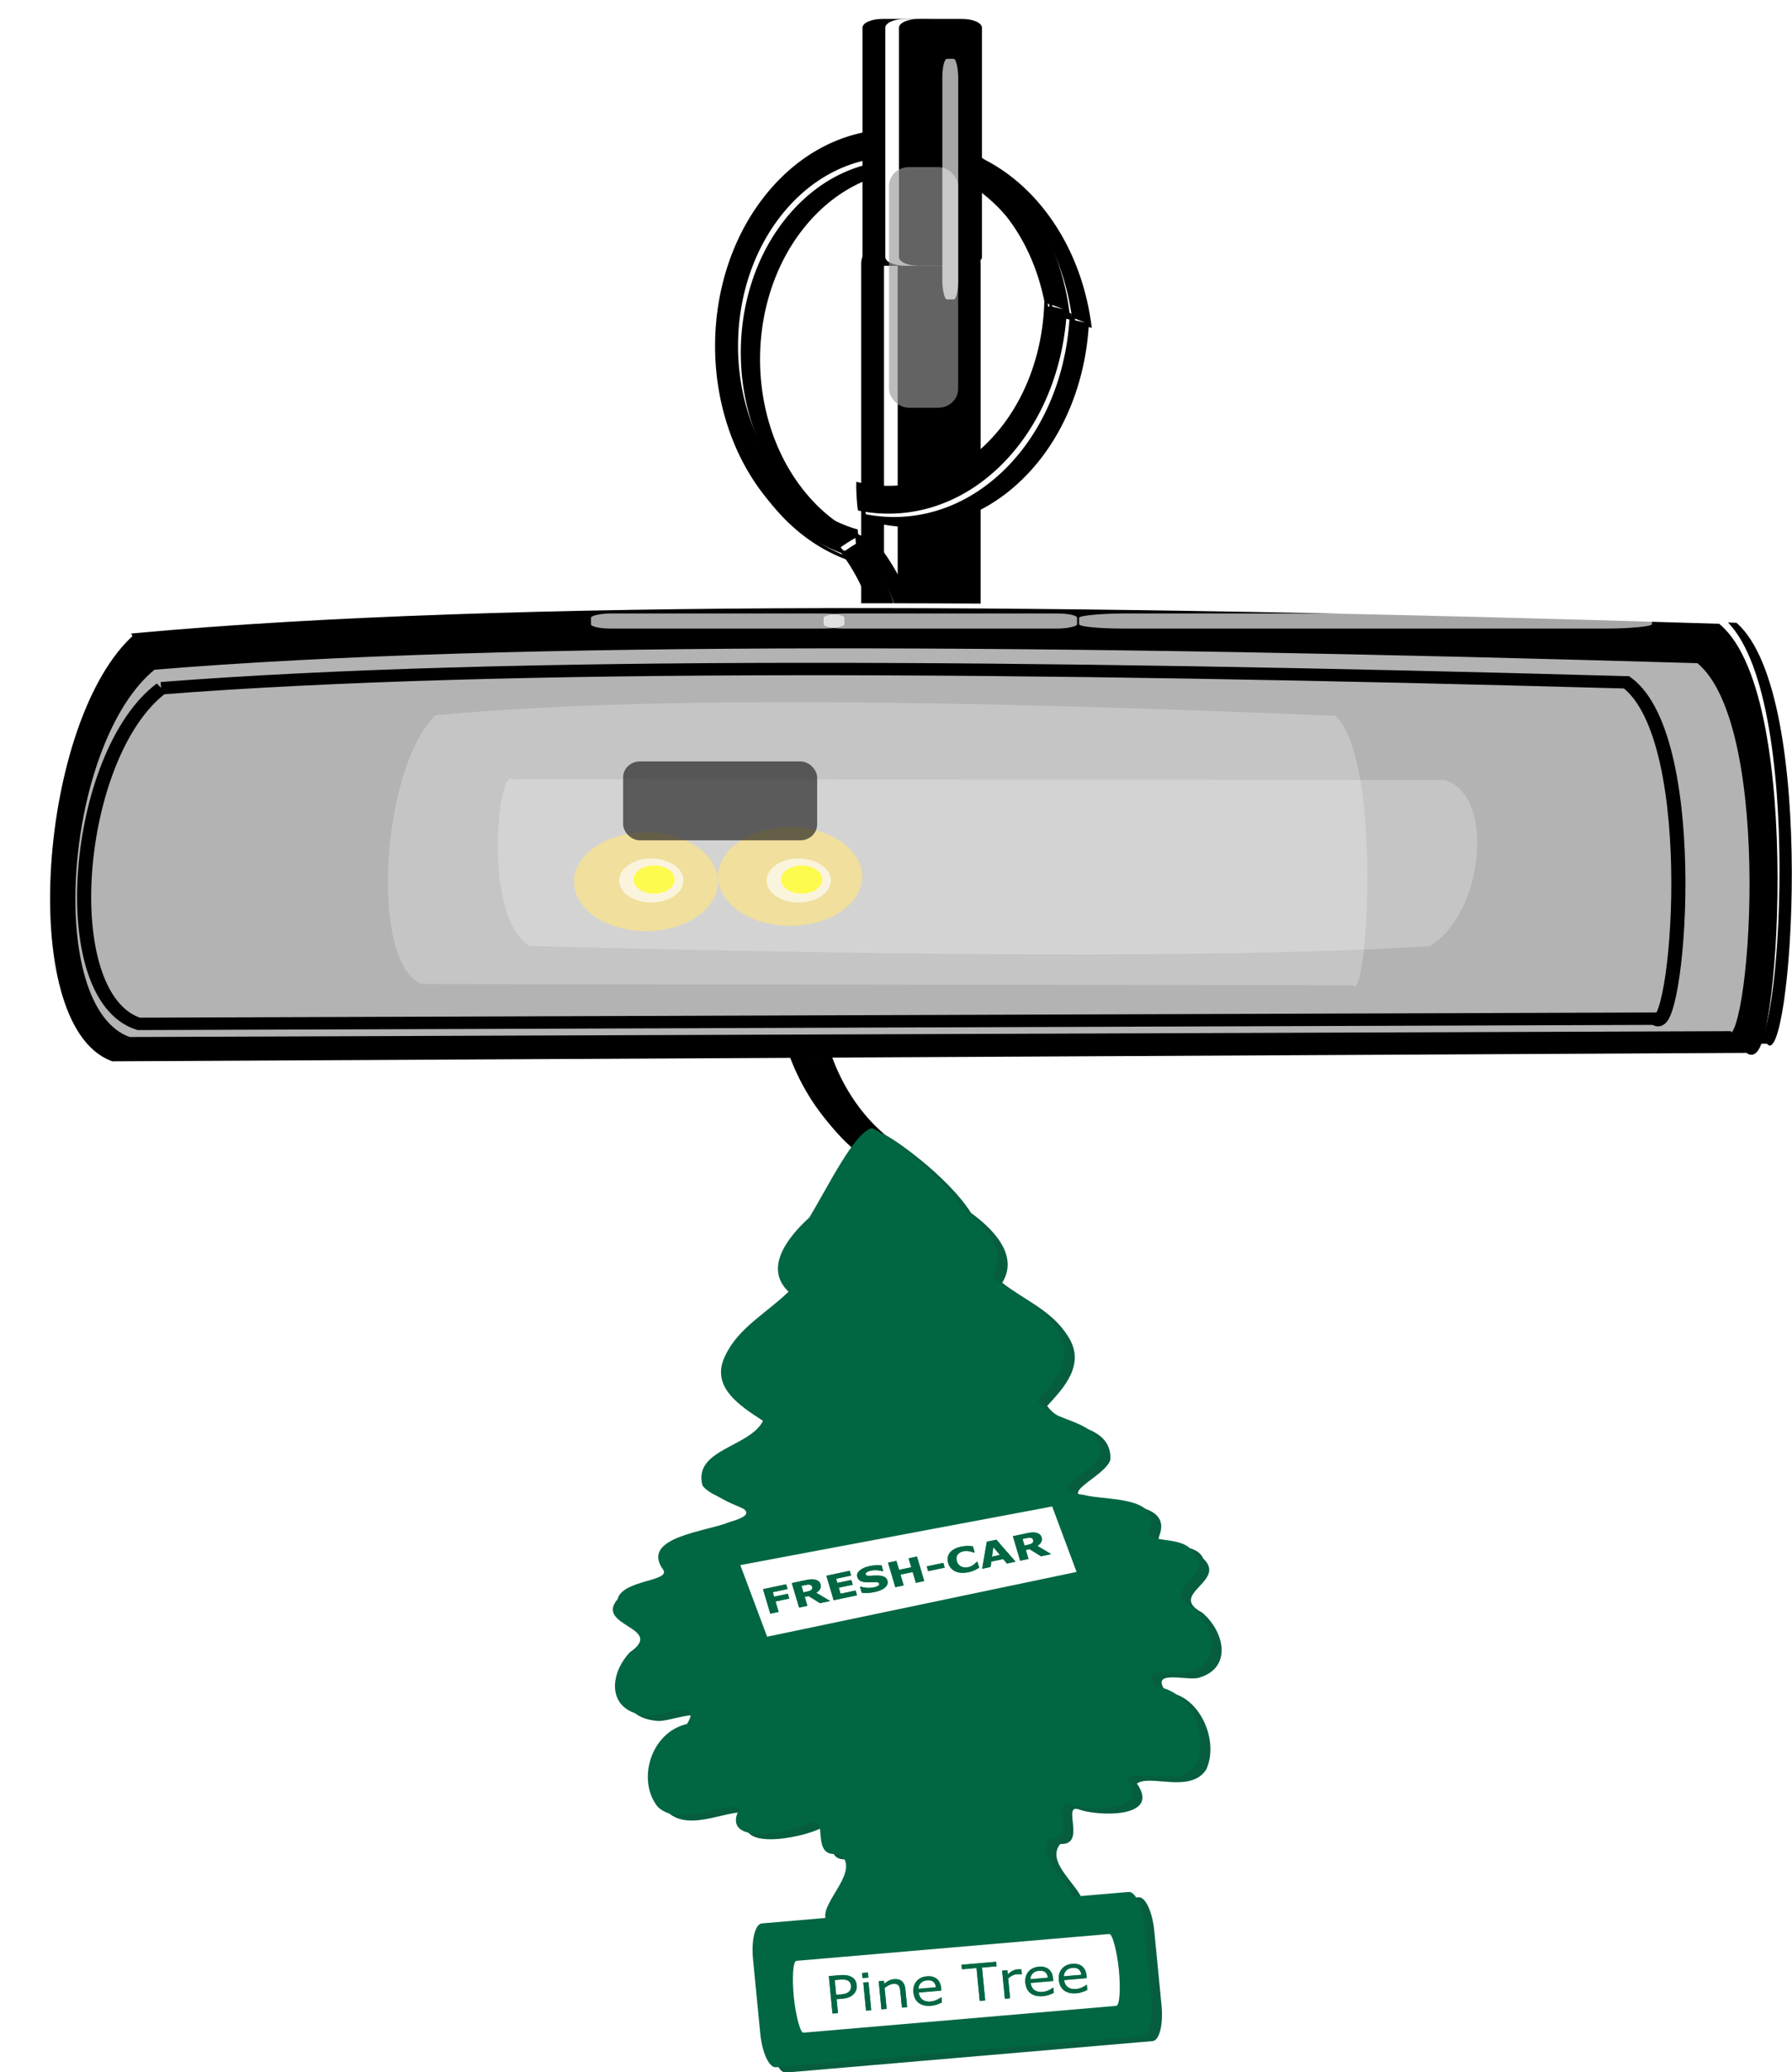
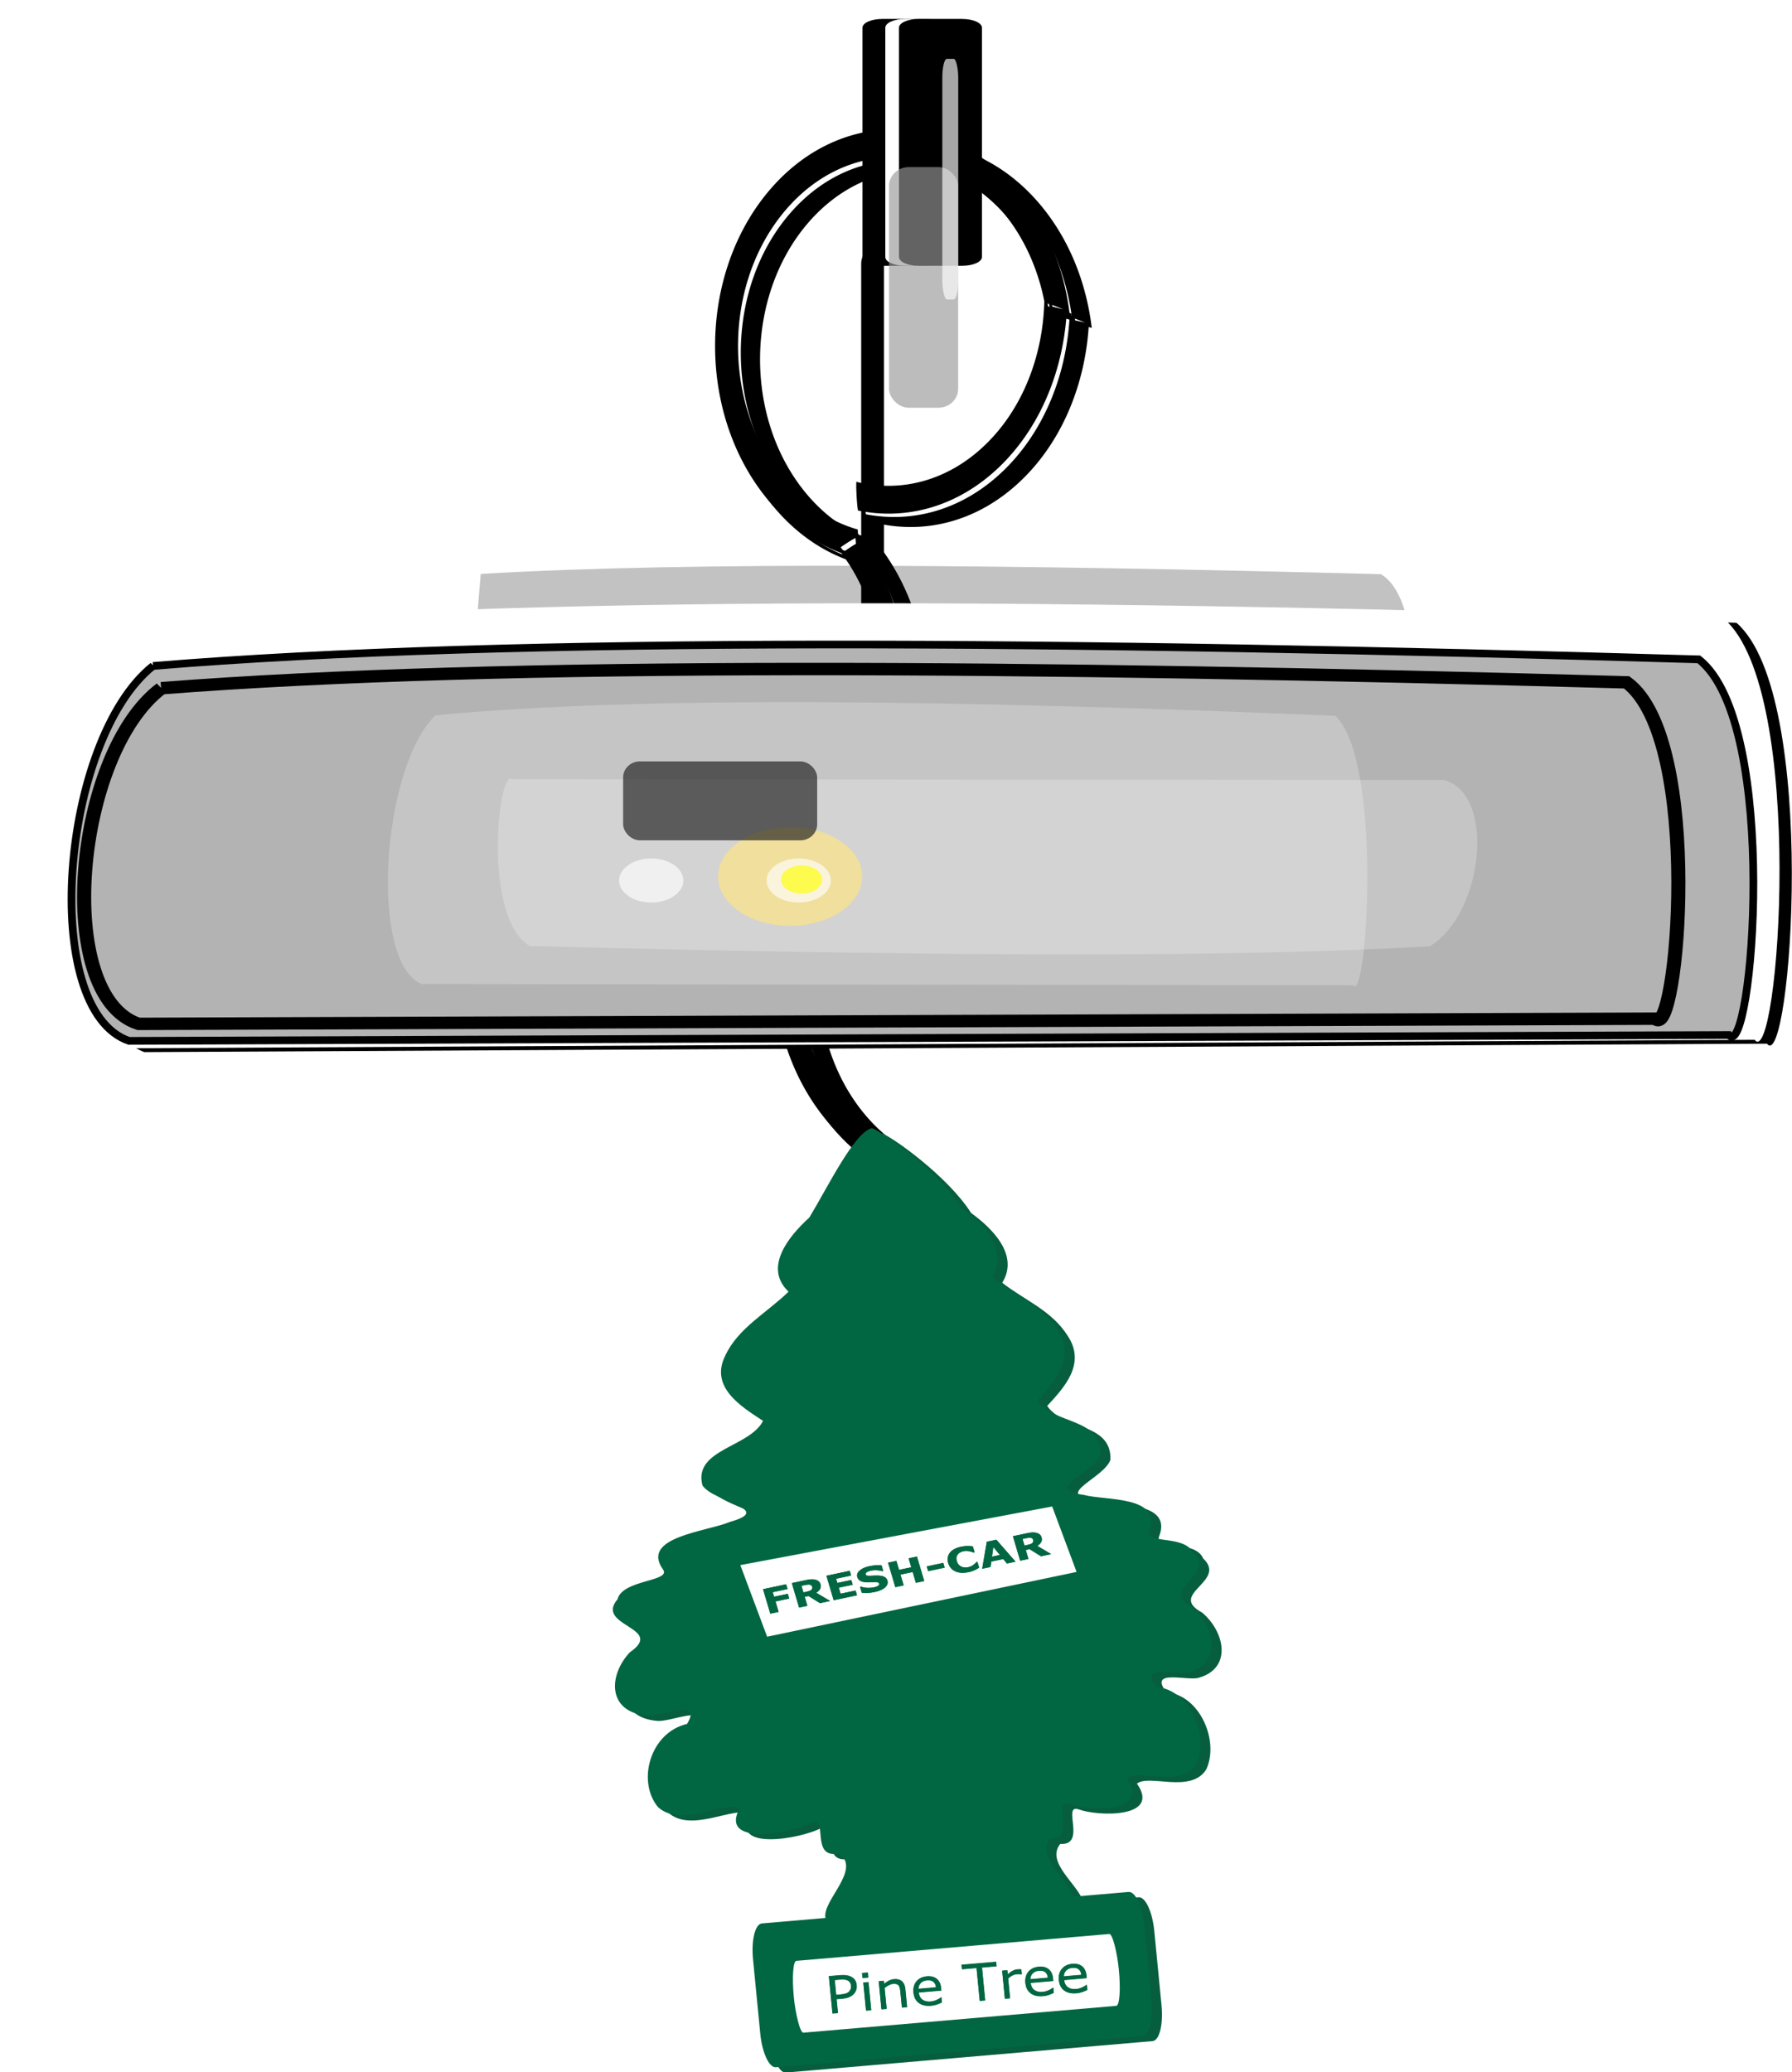
<svg xmlns="http://www.w3.org/2000/svg" width="856.919" height="990.618" viewBox="0 0 856.919 990.618">
  <defs>
    <filter id="a" height="1.41" width="1.107" y="-.205" x="-.053" color-interpolation-filters="sRGB">
      <feGaussianBlur stdDeviation="12.571" />
    </filter>
    <filter id="b" height="1.435" width="1.301" y="-.217" x="-.15" color-interpolation-filters="sRGB">
      <feGaussianBlur stdDeviation="10.958" />
    </filter>
    <filter id="c" height="1.761" width="1.55" y="-.381" x="-.275" color-interpolation-filters="sRGB">
      <feGaussianBlur stdDeviation="11.78" />
    </filter>
    <filter id="d" height="2.549" width="1.664" y="-.774" x="-.332" color-interpolation-filters="sRGB">
      <feGaussianBlur stdDeviation="13.829" />
    </filter>
    <filter id="e" height="2.407" width="2.016" y="-.703" x="-.508" color-interpolation-filters="sRGB">
      <feGaussianBlur stdDeviation="21.77" />
    </filter>
    <filter id="f" height="2.387" width="2.002" y="-.694" x="-.501" color-interpolation-filters="sRGB">
      <feGaussianBlur stdDeviation="21.472" />
    </filter>
    <filter id="g" height="1.488" width="2.791" y="-.244" x="-.896" color-interpolation-filters="sRGB">
      <feGaussianBlur stdDeviation="11.309" />
    </filter>
    <filter id="i" x="-.024" width="1.049" y="-.149" height="1.297" color-interpolation-filters="sRGB">
      <feGaussianBlur stdDeviation="2.974" />
    </filter>
    <filter id="h" x="-.023" width="1.047" y="-.089" height="1.179" color-interpolation-filters="sRGB">
      <feGaussianBlur stdDeviation="2.974" />
    </filter>
  </defs>
  <g transform="translate(1053.85 -24.715) scale(.34)">
    <g fill-rule="evenodd">
      <path d="M-1860.467 416.851h60.92c15.438 0 27.865 11.797 27.865 26.45v694.365c0 14.653-12.427 26.45-27.864 26.45h-60.92c-15.438 0-27.866-11.797-27.866-26.45V443.301c0-14.653 12.428-26.45 27.865-26.45z" />
      <path d="M-1828.39 416.851h60.92c15.438 0 27.865 11.797 27.865 26.45v694.365c0 14.653-12.428 26.45-27.865 26.45h-60.92c-15.437 0-27.865-11.797-27.865-26.45V443.301c0-14.653 12.428-26.45 27.865-26.45z" fill="#fff" />
-       <path d="M-1809.144 416.851h60.92c15.438 0 27.865 11.797 27.865 26.45v694.365c0 14.653-12.428 26.45-27.865 26.45h-60.92c-15.437 0-27.865-11.797-27.865-26.45V443.301c0-14.653 12.428-26.45 27.865-26.45z" />
    </g>
    <path d="M-556.48 321.48c.243-.21.514-.39.753-.604a61.96 61.96 0 004.13-4.033c.178-.19.328-.4.502-.593-13.918-8.226-24.278-22.27-27.21-39.456-2.93-17.184 2.194-33.839 12.598-46.213-.23-.124-.439-.271-.67-.393a61.934 61.934 0 00-5.234-2.436c-.296-.122-.612-.202-.91-.32-10.892 13.797-16.18 31.9-12.991 50.592 3.188 18.692 14.184 34.054 29.032 43.456zm-11.042-88.566c-.262-.196-.552-.36-.81-.56a63.28 63.28 0 01-4.485-3.79c-.194-.18-.36-.381-.55-.564 13.83-9.007 23.658-23.62 25.661-40.945 2.004-17.324-4.247-33.659-15.674-45.418.229-.137.435-.296.665-.43a64.438 64.438 0 015.24-2.731c.298-.139.618-.237.918-.372 12.013 13.152 18.517 30.924 16.338 49.767-2.18 18.843-12.584 34.81-27.302 45.043zm-20.52-197.72c-25.576 24.626-26.345 65.315-1.72 90.891 9.496 9.861 21.378 16.004 33.864 18.454a69.27 69.27 0 01-.828-5.32c-.09-.802-.09-1.61-.153-2.412-10.168-2.462-19.798-7.721-27.592-15.816-21.821-22.662-21.14-58.687 1.523-80.507 22.662-21.82 58.709-21.16 80.53 1.501 7.794 8.095 12.685 17.917 14.76 28.171.8.093 1.607.123 2.405.245 1.768.269 3.507.641 5.262 1.05-1.977-12.57-7.664-24.675-17.16-34.537-24.626-25.576-65.315-26.345-90.89-1.72zm107.14 35.175c-.303-.112-.594-.263-.898-.37a62.239 62.239 0 00-5.559-1.676c-.254-.063-.511-.094-.765-.153-.474 16.269-7.8 32.234-21.503 43.183-13.702 10.948-30.856 14.539-46.808 11.395.002.262-.026.518-.02.78.038 1.923.18 3.871.4 5.799.037.32.12.638.161.958 17.442 2.882 35.95-1.27 50.854-13.179 14.904-11.908 23.081-29.076 24.137-46.737z" fill-rule="evenodd" stroke="#000" transform="matrix(3.871 0 0 4.701 291.638 194.803)" />
    <path d="M-556.48 321.48c.243-.21.514-.39.753-.604a61.96 61.96 0 004.13-4.033c.178-.19.328-.4.502-.593-13.918-8.226-24.278-22.27-27.21-39.456-2.93-17.184 2.194-33.839 12.598-46.213-.23-.124-.439-.271-.67-.393a61.934 61.934 0 00-5.234-2.436c-.296-.122-.612-.202-.91-.32-10.892 13.797-16.18 31.9-12.991 50.592 3.188 18.692 14.184 34.054 29.032 43.456zm-11.042-88.566c-.262-.196-.552-.36-.81-.56a63.28 63.28 0 01-4.485-3.79c-.194-.18-.36-.381-.55-.564 13.83-9.007 23.658-23.62 25.661-40.945 2.004-17.324-4.247-33.659-15.674-45.418.229-.137.435-.296.665-.43a64.438 64.438 0 015.24-2.731c.298-.139.618-.237.918-.372 12.013 13.152 18.517 30.924 16.338 49.767-2.18 18.843-12.584 34.81-27.302 45.043zm-20.52-197.72c-25.576 24.626-26.345 65.315-1.72 90.891 9.496 9.861 21.378 16.004 33.864 18.454a69.27 69.27 0 01-.828-5.32c-.09-.802-.09-1.61-.153-2.412-10.168-2.462-19.798-7.721-27.592-15.816-21.821-22.662-21.14-58.687 1.523-80.507 22.662-21.82 58.709-21.16 80.53 1.501 7.794 8.095 12.685 17.917 14.76 28.171.8.093 1.607.123 2.405.245 1.768.269 3.507.641 5.262 1.05-1.977-12.57-7.664-24.675-17.16-34.537-24.626-25.576-65.315-26.345-90.89-1.72zm107.14 35.175c-.303-.112-.594-.263-.898-.37a62.239 62.239 0 00-5.559-1.676c-.254-.063-.511-.094-.765-.153-.474 16.269-7.8 32.234-21.503 43.183-13.702 10.948-30.856 14.539-46.808 11.395.002.262-.026.518-.02.78.038 1.923.18 3.871.4 5.799.037.32.12.638.161.958 17.442 2.882 35.95-1.27 50.854-13.179 14.904-11.908 23.081-29.076 24.137-46.737z" fill-rule="evenodd" stroke="#000" transform="matrix(3.871 0 0 4.701 268.408 185.402)" fill="#fff" />
    <path d="M-556.48 321.48c.243-.21.514-.39.753-.604a61.96 61.96 0 004.13-4.033c.178-.19.328-.4.502-.593-13.918-8.226-24.278-22.27-27.21-39.456-2.93-17.184 2.194-33.839 12.598-46.213-.23-.124-.439-.271-.67-.393a61.934 61.934 0 00-5.234-2.436c-.296-.122-.612-.202-.91-.32-10.892 13.797-16.18 31.9-12.991 50.592 3.188 18.692 14.184 34.054 29.032 43.456zm-11.042-88.566c-.262-.196-.552-.36-.81-.56a63.28 63.28 0 01-4.485-3.79c-.194-.18-.36-.381-.55-.564 13.83-9.007 23.658-23.62 25.661-40.945 2.004-17.324-4.247-33.659-15.674-45.418.229-.137.435-.296.665-.43a64.438 64.438 0 015.24-2.731c.298-.139.618-.237.918-.372 12.013 13.152 18.517 30.924 16.338 49.767-2.18 18.843-12.584 34.81-27.302 45.043zm-20.52-197.72c-25.576 24.626-26.345 65.315-1.72 90.891 9.496 9.861 21.378 16.004 33.864 18.454a69.27 69.27 0 01-.828-5.32c-.09-.802-.09-1.61-.153-2.412-10.168-2.462-19.798-7.721-27.592-15.816-21.821-22.662-21.14-58.687 1.523-80.507 22.662-21.82 58.709-21.16 80.53 1.501 7.794 8.095 12.685 17.917 14.76 28.171.8.093 1.607.123 2.405.245 1.768.269 3.507.641 5.262 1.05-1.977-12.57-7.664-24.675-17.16-34.537-24.626-25.576-65.315-26.345-90.89-1.72zm107.14 35.175c-.303-.112-.594-.263-.898-.37a62.239 62.239 0 00-5.559-1.676c-.254-.063-.511-.094-.765-.153-.474 16.269-7.8 32.234-21.503 43.183-13.702 10.948-30.856 14.539-46.808 11.395.002.262-.026.518-.02.78.038 1.923.18 3.871.4 5.799.037.32.12.638.161.958 17.442 2.882 35.95-1.27 50.854-13.179 14.904-11.908 23.081-29.076 24.137-46.737z" fill-rule="evenodd" stroke="#000" transform="matrix(3.871 0 0 4.701 260.666 176.001)" />
    <path d="M-2862.38 961.387c-131.56 115.798-163.022 541.85-34.32 590.746l2282.278-11.885c33.32 44.85 74.188-490.126-42.899-591.836-901.881-28.316-1690.558-34.486-2205.068 12.975z" />
    <path d="M-2827.745 989.621c-127.22 103.209-157.64 483.434-33.188 527.176l2206.98-8.195c32.22 40.062 71.739-437.359-41.483-528.23-872.137-26.221-1634.784-32.558-2132.308 9.26z" />
    <path d="M-307.05 442.23c-30.978 26.937-38.386 124.59-8.081 135.36l537.4-10.102c7.846 10.16 17.469-112.45-10.102-135.36-212.36-3.566-398.07-2.429-519.22 10.102z" filter="url(#a)" transform="matrix(3.677 .052 0 3.49 -1606.29 -494.15)" />
    <path d="M-2658.031 1076.335c-106.531 75.735-132.007 355.366-27.791 387.724l1848.102-2.862c26.982 29.514 60.073-321.594-34.738-388.607-730.292-20.54-1368.926-26.315-1785.563 3.747z" opacity=".491" />
-     <path d="M-291.12 452.24c-9.59 22.132-11.884 102.36-2.502 111.21l166.38-8.3c2.43 8.348 5.408-92.391-3.127-111.21-65.748-2.93-123.24-1.995-160.75 8.3z" transform="matrix(7.876 .111 0 2.105 -150.265 193.866)" opacity=".491" filter="url(#b)" />
+     <path d="M-291.12 452.24l166.38-8.3c2.43 8.348 5.408-92.391-3.127-111.21-65.748-2.93-123.24-1.995-160.75 8.3z" transform="matrix(7.876 .111 0 2.105 -150.265 193.866)" opacity=".491" filter="url(#b)" />
    <path d="M-291.12 452.24c-9.59 22.132-11.884 102.36-2.502 111.21l166.38-8.3c2.43 8.348 5.408-92.391-3.127-111.21-65.748-2.93-123.24-1.995-160.75 8.3z" transform="matrix(-7.876 -.111 0 -2.105 -3343.652 2315.737)" opacity=".491" filter="url(#b)" />
    <g opacity=".334">
      <path d="M-2742.181 1034.553c-115.944 75.677-143.669 355.558-30.247 388.072l2011.376-.577c29.365 29.578 65.38-321.845-37.807-389.033-794.84-21.463-1489.893-28.014-1943.321 1.546z" />
      <path d="M-307.05 442.23c-30.978 26.937-38.386 124.59-8.081 135.36l537.4-10.102c7.846 10.16 17.469-112.45-10.102-135.36-212.36-3.566-398.07-2.429-519.22 10.102z" filter="url(#a)" transform="matrix(3.351 .047 0 2.57 -1628.984 -54.913)" />
      <path d="M-2587.51 1098.82c-97.088 55.499-120.306 261.325-25.327 285.408l1684.305 2.462c24.59 21.798 54.749-236.638-31.66-286.213-665.566-16.93-1247.597-22.76-1627.308-1.656z" opacity=".491" />
      <path d="M-291.12 452.24c-9.59 22.132-11.884 102.36-2.502 111.21l166.38-8.3c2.43 8.348 5.408-92.391-3.127-111.21-65.748-2.93-123.24-1.995-160.75 8.3z" transform="matrix(7.178 .101 0 1.55 -302.006 455.267)" opacity=".491" filter="url(#b)" />
      <path d="M-291.12 452.24c-9.59 22.132-11.884 102.36-2.502 111.21l166.38-8.3c2.43 8.348 5.408-92.391-3.127-111.21-65.748-2.93-123.24-1.995-160.75 8.3z" transform="matrix(-7.178 -.101 0 -1.55 -3212.363 2009.683)" opacity=".491" filter="url(#b)" />
    </g>
    <g fill="#fff">
      <path d="M-2879.669 955.937c-131.561 115.798-163.022 541.85-34.32 590.746l2282.278-11.885c33.32 44.849 74.187-490.126-42.9-591.837-901.88-28.316-1690.558-34.485-2205.068 12.976z" />
      <path d="M-2845.035 984.171c-127.219 103.209-157.64 483.434-33.187 527.176l2206.98-8.196c32.22 40.063 71.739-437.358-41.484-528.23-872.137-26.22-1634.783-32.557-2132.307 9.26z" />
      <path d="M-307.05 442.23c-30.978 26.937-38.386 124.59-8.081 135.36l537.4-10.102c7.846 10.16 17.469-112.45-10.102-135.36-212.36-3.566-398.07-2.429-519.22 10.102z" filter="url(#a)" transform="matrix(3.677 .052 0 3.49 -1623.58 -499.6)" />
      <path d="M-2675.32 1070.885c-106.531 75.735-132.007 355.366-27.792 387.724l1848.103-2.862c26.981 29.514 60.073-321.594-34.739-388.607-730.292-20.54-1368.925-26.315-1785.563 3.747z" opacity=".491" />
      <path d="M-291.12 452.24c-9.59 22.132-11.884 102.36-2.502 111.21l166.38-8.3c2.43 8.348 5.408-92.391-3.127-111.21-65.748-2.93-123.24-1.995-160.75 8.3z" transform="matrix(7.876 .111 0 2.105 -167.554 188.415)" opacity=".491" filter="url(#b)" />
      <path d="M-291.12 452.24c-9.59 22.132-11.884 102.36-2.502 111.21l166.38-8.3c2.43 8.348 5.408-92.391-3.127-111.21-65.748-2.93-123.24-1.995-160.75 8.3z" transform="matrix(-7.876 -.111 0 -2.105 -3360.942 2310.286)" opacity=".491" filter="url(#b)" />
      <g opacity=".334">
-         <path d="M-2759.47 1029.103c-115.945 75.677-143.669 355.557-30.247 388.072l2011.375-.577c29.365 29.577 65.381-321.845-37.806-389.033-794.84-21.463-1489.893-28.014-1943.321 1.546z" />
        <path d="M-307.05 442.23c-30.978 26.937-38.386 124.59-8.081 135.36l537.4-10.102c7.846 10.16 17.469-112.45-10.102-135.36-212.36-3.566-398.07-2.429-519.22 10.102z" filter="url(#a)" transform="matrix(3.351 .047 0 2.57 -1646.273 -60.363)" />
        <path d="M-2604.799 1093.37c-97.089 55.498-120.306 261.325-25.327 285.408l1684.305 2.462c24.59 21.798 54.748-236.638-31.66-286.213-665.566-16.93-1247.598-22.76-1627.308-1.656z" opacity=".491" />
        <path d="M-291.12 452.24c-9.59 22.132-11.884 102.36-2.502 111.21l166.38-8.3c2.43 8.348 5.408-92.391-3.127-111.21-65.748-2.93-123.24-1.995-160.75 8.3z" transform="matrix(7.178 .101 0 1.55 -319.295 449.817)" opacity=".491" filter="url(#b)" />
        <path d="M-291.12 452.24c-9.59 22.132-11.884 102.36-2.502 111.21l166.38-8.3c2.43 8.348 5.408-92.391-3.127-111.21-65.748-2.93-123.24-1.995-160.75 8.3z" transform="matrix(-7.178 -.101 0 -1.55 -3229.653 2004.232)" opacity=".491" filter="url(#b)" />
      </g>
    </g>
-     <path d="M-2906.107 968.537c-132.59 115.797-164.294 541.852-34.589 590.72l2300.133-11.885c33.582 44.85 74.768-490.12-43.236-591.816-908.929-28.316-1703.793-34.485-2222.315 12.976z" stroke="#000" stroke-width="11.613" />
    <path d="M-2884.295 1009.094c-129.709 103.21-160.727 483.422-33.838 527.206l2250.157-8.206c32.85 40.063 73.142-437.355-42.296-528.242-889.202-26.22-1666.776-32.558-2174.039 9.261z" fill="#b3b3b3" stroke="#000" stroke-width="10.851" />
    <path d="M-307.05 442.23c-30.978 26.937-38.386 124.59-8.081 135.36l537.4-10.102c7.846 10.16 17.469-112.45-10.102-135.36-212.36-3.566-398.07-2.429-519.22 10.102z" transform="matrix(3.969 .052 0 3.49 -1653.86 -486.995)" fill="#b3b3b3" stroke="#000" stroke-width="5" filter="url(#a)" />
    <path d="M-291.12 452.24c-9.59 22.132-11.884 102.36-2.502 111.21l166.38-8.3c2.43 8.348 5.408-92.391-3.127-111.21-65.748-2.93-123.24-1.995-160.75 8.3z" transform="matrix(7.876 .18 0 3.401 -194.396 -407.103)" opacity=".491" fill="#fff" filter="url(#b)" />
    <path d="M-291.12 452.24c-9.59 22.132-11.884 102.36-2.502 111.21l166.38-8.3c2.43 8.348 5.408-92.391-3.127-111.21-65.748-2.93-123.24-1.995-160.75 8.3z" transform="matrix(-7.876 -.111 0 -2.105 -3381.486 2322.892)" opacity=".491" fill="#fff" filter="url(#b)" />
    <g fill-rule="evenodd">
      <path d="M-1858.638 99.331h60.92c15.437 0 27.865 5.48 27.865 12.286v322.518c0 6.807-12.428 12.286-27.865 12.286h-60.92c-15.438 0-27.865-5.48-27.865-12.286V111.617c0-6.806 12.428-12.286 27.865-12.286z" />
      <path d="M-1826.562 99.331h60.92c15.438 0 27.866 5.48 27.866 12.286v322.518c0 6.807-12.428 12.286-27.865 12.286h-60.92c-15.438 0-27.865-5.48-27.865-12.286V111.617c0-6.806 12.427-12.286 27.864-12.286z" fill="#fff" />
      <path d="M-1807.315 99.331h60.92c15.437 0 27.865 5.48 27.865 12.286v322.518c0 6.807-12.428 12.286-27.865 12.286h-60.92c-15.438 0-27.865-5.48-27.865-12.286V111.617c0-6.806 12.428-12.286 27.865-12.286z" />
    </g>
    <g transform="matrix(2.729 0 0 2.59 490.251 -203.69)" fill-rule="evenodd">
-       <ellipse transform="translate(145.87 215.5) scale(.722)" cx="-1562.857" cy="512.362" rx="51.429" ry="37.143" opacity=".805" fill="#ffe680" filter="url(#c)" />
      <ellipse transform="translate(220.16 212.64) scale(.722)" cx="-1562.857" cy="512.362" rx="51.429" ry="37.143" opacity=".805" fill="#ffe680" filter="url(#c)" />
      <rect ry="8.687" height="42.857" width="100" y="520.08" x="-994.29" opacity=".805" fill="#1a1a1a" filter="url(#d)" />
      <ellipse transform="translate(-400.56 419.77) scale(.322)" cx="-1562.857" cy="512.362" rx="51.429" ry="37.143" opacity=".805" fill="#fff" filter="url(#c)" />
      <ellipse transform="translate(-476.56 419.77) scale(.322)" cx="-1562.857" cy="512.362" rx="51.429" ry="37.143" opacity=".805" fill="#fff" filter="url(#c)" />
      <ellipse transform="translate(-580.34 478.68) scale(.206)" cx="-1562.857" cy="512.362" rx="51.429" ry="37.143" opacity=".805" fill="#ff0" filter="url(#e)" />
-       <ellipse transform="translate(-656.34 478.68) scale(.206)" cx="-1562.857" cy="512.362" rx="51.429" ry="37.143" opacity=".805" fill="#ff0" filter="url(#f)" />
    </g>
    <rect ry="8.687" height="111.12" width="30.305" y="149.29" x="-975.81" transform="matrix(3.208 0 0 3.045 1281.202 -146.922)" opacity=".805" fill="#999" fill-rule="evenodd" filter="url(#g)" />
    <rect ry="8.687" transform="matrix(.739 0 0 3.045 -1118.819 -655.95)" height="111.12" width="30.305" y="266.46" x="-886.91" opacity=".805" fill="#fff" fill-rule="evenodd" filter="url(#g)" />
    <rect transform="matrix(0 .701 -3.208 0 -729.92 1557.035)" ry="8.687" height="111.12" width="30.305" y="266.46" x="-886.91" opacity=".805" fill="#fff" fill-rule="evenodd" filter="url(#g)" />
    <rect ry="8.687" transform="matrix(0 .701 -3.208 0 -1057.103 1557.035)" height="111.12" width="30.305" y="266.46" x="-886.91" opacity=".805" fill="#fff" fill-rule="evenodd" filter="url(#g)" />
    <rect transform="matrix(0 .701 -7.25 0 1155.586 1557.035)" ry="8.687" height="111.12" width="30.305" y="266.46" x="-886.91" opacity=".805" fill="#fff" fill-rule="evenodd" filter="url(#g)" />
    <g>
      <g transform="matrix(1.224 -.105 .109 1.12 -1154.668 891.496)">
        <path d="M-631.981 632.678c-20.808 3.886-55.887 67.304-81.125 104.602-26.663 22.022-57.83 57.863-31.948 90.136-26.714 23.849-61.603 39.776-79.263 72.981-21.436 37.629 12.642 65.053 35.89 85.16-18.165 31.532-82.988 27.775-76.228 73.797 10.531 22.292 80.49 37.265 27.137 48.505-26.876 9.562-104.72 9.043-81.165 52.465 7.106 15.618-47.492 7.73-55.315 31.763-29.502 31.346 52.061 40.174 8.19 67.332-27.266 26.243-32.52 72.017 12.23 80.602 14.865 3.759 66.45-17.307 44.97 14.753-43.01 6.697-63.791 65.791-42.436 100.36 23.53 28.629 74.824-.55 92.958 10.126-27.909 46.226 56.284 36.652 79.981 25.828 21.62-8.835-6.533 45.989 28.58 41.154 23.52 23.042-24.907 56.8-22.948 78.912h-72.958c-7.822 0-14.12 19.504-14.12 43.73v93.13c0 24.226 6.298 43.729 14.12 43.729H-424.1c7.822 0 14.115-19.503 14.115-43.73v-93.13c0-24.225-6.293-43.729-14.115-43.729h-63.723c-3.04-22.023-38.853-53.105-19.712-74.746 30.431 4.836 6.032-49.995 24.77-41.16 20.536 10.827 93.507 20.407 69.32-25.827 15.716-10.679 60.17 18.502 80.562-10.132 18.507-34.575.494-93.68-36.781-100.377-18.617-32.066 26.092-10.993 38.976-14.753 38.782-8.587 34.227-54.367 10.598-80.613-38.022-27.163 32.672-35.999 7.103-67.35-6.78-24.036-54.1-16.142-47.942-31.763 20.415-43.43-47.05-42.913-70.343-52.476-46.239-11.242 14.39-26.216 23.517-48.511 5.858-46.03-50.32-42.27-66.062-73.809 20.148-20.11 49.68-47.542 31.102-85.177-15.304-33.21-45.541-49.14-68.694-72.992 22.431-32.28-4.575-68.128-27.683-90.154-22.673-48.615-82.49-104.088-92.89-108.636z" fill="#065e3e" fill-rule="evenodd" />
        <path d="M-642.805 624.99c-20.808 3.885-55.886 67.304-81.125 104.6-26.663 22.024-57.83 57.864-31.947 90.137-26.715 23.849-61.604 39.776-79.263 72.981-21.436 37.629 12.641 65.053 35.89 85.16-18.165 31.533-82.989 27.775-76.229 73.797 10.532 22.292 80.49 37.265 27.138 48.505-26.876 9.562-104.72 9.043-81.165 52.465 7.105 15.619-47.493 7.73-55.315 31.763-29.503 31.346 52.06 40.174 8.19 67.333-27.266 26.242-32.52 72.016 12.229 80.601 14.866 3.76 66.451-17.307 44.97 14.753-43.01 6.697-63.79 65.791-42.436 100.36 23.53 28.63 74.824-.55 92.958 10.127-27.908 46.225 56.285 36.651 79.982 25.827 21.62-8.835-6.534 45.989 28.58 41.154 23.52 23.042-24.908 56.8-22.948 78.912h-72.959c-7.822 0-14.12 19.504-14.12 43.73v93.13c0 24.226 6.298 43.73 14.12 43.73h421.332c7.822 0 14.114-19.504 14.114-43.73v-93.13c0-24.226-6.292-43.73-14.114-43.73h-63.723c-3.04-22.023-38.854-53.105-19.713-74.745 30.431 4.835 6.033-49.996 24.77-41.16 20.537 10.826 93.508 20.406 69.32-25.828 15.717-10.679 60.17 18.502 80.562-10.132 18.508-34.574.494-93.679-36.78-100.377-18.618-32.066 26.092-10.993 38.976-14.753 38.781-8.587 34.227-54.366 10.597-80.613-38.021-27.163 32.672-35.998 7.103-67.35-6.78-24.036-54.1-16.142-47.941-31.763 20.414-43.43-47.051-42.913-70.344-52.476-46.238-11.242 14.39-26.216 23.517-48.51 5.859-46.03-50.319-42.272-66.062-73.81 20.149-20.11 49.68-47.542 31.103-85.176-15.305-33.21-45.542-49.14-68.694-72.993 22.43-32.279-4.576-68.127-27.684-90.154-22.672-48.615-82.49-104.088-92.889-108.636z" fill="#016742" fill-rule="evenodd" />
        <rect width="373.412" height="90.196" x="-828.074" y="1653.747" rx="6.935" ry="90.196" fill="#fff" />
        <g style="line-height:125%" font-weight="400" font-size="64.48" font-family="sans-serif" letter-spacing="0" word-spacing="0" fill="#016742">
          <path d="M-755.21 1690.3q0 3.113-1.103 5.786-1.072 2.642-3.026 4.592-2.427 2.42-5.737 3.647-3.31 1.195-8.354 1.195h-6.241v17.453h-6.242v-46.824h12.735q4.224 0 7.156.724 2.932.691 5.201 2.2 2.68 1.793 4.13 4.466 1.481 2.673 1.481 6.761zm-6.493.158q0-2.422-.852-4.214-.85-1.793-2.584-2.925-1.513-.975-3.468-1.384-1.923-.44-4.886-.44h-6.178v18.71h5.264q3.783 0 6.147-.66 2.364-.691 3.846-2.17 1.481-1.509 2.08-3.175.63-1.667.63-3.742zM-741.056 1681.967h-6.683v-6.132h6.683v6.132zm-.378 41.006h-5.927v-35.126h5.927v35.126zM-700.202 1722.973h-5.927v-20q0-2.421-.283-4.528-.284-2.138-1.04-3.333-.789-1.321-2.27-1.95-1.482-.66-3.846-.66-2.427 0-5.075 1.194-2.648 1.195-5.075 3.05v26.227h-5.927v-35.126h5.927v3.9q2.774-2.296 5.737-3.585 2.963-1.29 6.084-1.29 5.705 0 8.7 3.428 2.995 3.428 2.995 9.874v22.799zM-659.317 1706.023h-25.944q0 3.24.978 5.66.977 2.39 2.68 3.932 1.638 1.509 3.876 2.264 2.27.754 4.981.754 3.594 0 7.219-1.415 3.656-1.446 5.201-2.83h.315v6.447q-2.994 1.258-6.115 2.107-3.121.849-6.557.849-8.763 0-13.68-4.717-4.918-4.749-4.918-13.46 0-8.616 4.696-13.679 4.729-5.062 12.42-5.062 7.125 0 10.97 4.15 3.878 4.151 3.878 11.793v3.207zm-5.769-4.528q-.032-4.654-2.364-7.201-2.301-2.547-7.03-2.547-4.76 0-7.597 2.798-2.805 2.8-3.184 6.95h20.175zM-593.687 1681.684h-16.77v41.289h-6.241v-41.289h-16.77v-5.535h39.781v5.535zM-565.82 1694.294h-.316q-1.324-.315-2.585-.44-1.23-.158-2.931-.158-2.743 0-5.296 1.227-2.554 1.195-4.918 3.113v24.937h-5.926v-35.126h5.926v5.19q3.53-2.831 6.21-3.995 2.711-1.195 5.517-1.195 1.544 0 2.238.094.693.063 2.08.283v6.07zM-530.704 1706.023h-25.944q0 3.24.978 5.66.977 2.39 2.68 3.932 1.638 1.509 3.876 2.264 2.27.754 4.981.754 3.594 0 7.219-1.415 3.656-1.446 5.201-2.83h.315v6.447q-2.994 1.258-6.115 2.107-3.12.849-6.557.849-8.763 0-13.68-4.717-4.918-4.749-4.918-13.46 0-8.616 4.697-13.679 4.728-5.062 12.42-5.062 7.124 0 10.97 4.15 3.877 4.151 3.877 11.793v3.207zm-5.769-4.528q-.031-4.654-2.364-7.201-2.301-2.547-7.03-2.547-4.76 0-7.597 2.798-2.805 2.8-3.184 6.95h20.175zM-492.246 1706.023h-25.944q0 3.24.978 5.66.977 2.39 2.679 3.932 1.64 1.509 3.877 2.264 2.27.754 4.98.754 3.594 0 7.22-1.415 3.656-1.446 5.2-2.83h.316v6.447q-2.995 1.258-6.115 2.107-3.121.849-6.557.849-8.763 0-13.681-4.717-4.918-4.749-4.918-13.46 0-8.616 4.697-13.679 4.729-5.062 12.42-5.062 7.125 0 10.97 4.15 3.878 4.151 3.878 11.793v3.207zm-5.77-4.528q-.03-4.654-2.363-7.201-2.301-2.547-7.03-2.547-4.76 0-7.597 2.798-2.805 2.8-3.184 6.95h20.175z" />
        </g>
        <path d="M-841.153 1155.014l22.617 92.022 359.815-47.598-20.561-84.089z" fill="#fff" fill-rule="evenodd" />
        <g style="line-height:125%" font-weight="700" font-size="47.591" font-family="sans-serif" letter-spacing="0" word-spacing="0" fill="#016742">
          <path d="M-789.915 1189.843l-17.218 2.328 1.036 5.811 15.96-2.158 1.077 6.042-15.96 2.158 2.378 13.342-9.602 1.298-5.567-31.236 26.819-3.627 1.077 6.042zM-761.639 1189.629q-.21-1.175-.937-1.936-.728-.761-2.221-1.053-1.04-.203-2.358-.09-1.322.093-3.057.328l-3.493.472 1.499 8.413 2.966-.402q2.312-.312 3.837-.712 1.525-.4 2.46-1.213.89-.787 1.204-1.624.336-.862.1-2.183zm18.918 19.634l-11.788 1.594-12.246-10.074-4.45.602 2.042 11.454-9.601 1.298-5.567-31.236 16.186-2.19q3.318-.448 5.762-.456 2.444-.008 4.717.759 2.298.763 3.83 2.275 1.551 1.487 2 4.004.617 3.462-.93 5.905-1.521 2.44-4.832 4.37l14.877 11.695zM-711.478 1205.039l-27.07 3.66-5.568-31.236 27.07-3.66 1.077 6.041-17.468 2.362.96 5.391 16.213-2.192 1.077 6.042-16.212 2.192 1.375 7.72 17.47-2.362 1.076 6.042zM-675.148 1190.072q.822 4.615-3.362 8.146-4.163 3.506-12.206 4.593-4.65.63-8.238.427-3.567-.227-6.77-.868l-1.335-7.49 1.056-.142q3.346 1.589 7.231 2.159 3.91.567 7.33.105.879-.12 2.29-.439 1.41-.32 2.262-.736 1.039-.527 1.641-1.188.628-.665.43-1.777-.183-1.028-1.37-1.62-1.165-.615-3.246-.742-2.187-.134-4.613-.171-2.405-.062-4.567-.35-4.953-.64-7.428-2.54-2.454-1.924-3.033-5.175-.778-4.364 3.407-7.744 4.207-3.405 11.571-4.4 3.695-.5 7.398-.378 3.724.098 6.524.643l1.283 7.196-1.031.14q-2.531-1.206-6.004-1.767-3.45-.586-6.869-.124-1.206.163-2.386.473-1.16.286-2.198.813-.924.447-1.512 1.193-.592.724-.446 1.542.22 1.238 1.472 1.756 1.247.498 4.486.618 2.124.078 4.07.159 1.97.077 4.26.369 4.508.594 6.907 2.353 2.42 1.735 2.996 4.966zM-633.308 1194.469l-9.652 1.305-2.453-13.762-14.251 1.927 2.452 13.762-9.652 1.305-5.567-31.236 9.652-1.305 2.038 11.433 14.251-1.927-2.038-11.433 9.652-1.306 5.568 31.237zM-608.502 1179.986l-19.178 2.593-1.076-6.042 19.177-2.593 1.077 6.042zM-581.975 1188.15q-4.172.565-7.9.016-3.702-.552-6.603-2.244-2.901-1.691-4.851-4.543-1.925-2.855-2.635-6.84-.662-3.714.132-6.915.794-3.2 2.947-5.705 2.068-2.406 5.46-4.025 3.418-1.622 7.69-2.2 2.364-.32 4.29-.343 1.947-.049 3.62.09 1.755.171 3.202.491 1.468.295 2.573.576l1.35 7.573-1.106.15q-.793-.409-1.997-.955-1.18-.55-2.656-1.037-1.502-.485-3.193-.729t-3.526.004q-2.036.276-3.774 1.07-1.741.772-3.079 2.22-1.27 1.396-1.848 3.494-.554 2.094-.053 4.905.524 2.937 1.856 4.777 1.357 1.836 3.067 2.765 1.738.946 3.713 1.195 1.971.227 3.806-.02 1.76-.239 3.39-.91 1.656-.676 2.98-1.628 1.123-.775 2.055-1.61.932-.835 1.521-1.43l1.005-.136 1.331 7.468q-1.314.715-2.513 1.35-1.2.635-2.548 1.16-1.756.69-3.323 1.138-1.568.448-4.383.828zM-527.113 1180.11l-9.979 1.348-3.714-5.964-13.875 1.876-1.463 6.665-9.727 1.315 8.256-33.106 11.11-1.502 19.392 29.367zm-17.052-10.027l-6.596-10.58-2.603 11.824 9.2-1.244zM-504.559 1154.867q-.21-1.175-.937-1.936-.728-.76-2.221-1.053-1.04-.203-2.359-.09-1.322.094-3.056.328l-3.494.473 1.5 8.412 2.966-.401q2.312-.313 3.837-.713 1.524-.4 2.46-1.213.89-.786 1.204-1.624.336-.862.1-2.183zm18.918 19.634l-11.788 1.594-12.246-10.074-4.45.602 2.042 11.454-9.601 1.298-5.568-31.236 16.187-2.189q3.318-.449 5.762-.457 2.444-.008 4.717.759 2.298.763 3.829 2.275 1.552 1.487 2 4.005.618 3.461-.929 5.904-1.521 2.44-4.832 4.37l14.877 11.695z" />
        </g>
        <g transform="matrix(1.082 -.146 .161 .903 -11.276 4.583)" style="line-height:125%" font-weight="700" font-size="47.591" font-family="sans-serif" letter-spacing="0" word-spacing="0" fill="#016742" filter="url(#h)">
          <path d="M-893.635 1168.15h-15.918v6.436h14.756v6.693h-14.756v14.779h-8.877v-34.601h24.795v6.692zM-868.074 1172.053q0-1.301-.534-2.23-.535-.93-1.836-1.465-.906-.371-2.115-.441-1.208-.093-2.812-.093h-3.23v9.318h2.742q2.138 0 3.579-.209 1.44-.209 2.417-.953.93-.72 1.348-1.58.441-.883.441-2.347zm13.92 24.005h-10.9l-9.434-12.688h-4.113v12.688h-8.876v-34.601h14.965q3.067 0 5.275.349 2.207.348 4.136 1.51 1.952 1.162 3.09 3.02 1.162 1.837 1.162 4.625 0 3.834-1.789 6.251-1.766 2.417-5.066 4.02l11.55 14.826zM-825.27 1196.058h-25.027v-34.601h25.027v6.692h-16.15v5.972h14.988v6.693h-14.988v8.551h16.15v6.693zM-790.065 1185.182q0 5.113-4.346 8.32-4.322 3.183-11.758 3.183-4.299 0-7.506-.743-3.183-.767-5.972-1.93v-8.295h.976q2.766 2.208 6.181 3.393 3.44 1.185 6.6 1.185.813 0 2.138-.14 1.324-.139 2.16-.464 1.023-.419 1.674-1.046.674-.627.674-1.86 0-1.138-.976-1.951-.953-.837-2.812-1.278-1.952-.465-4.136-.86-2.161-.418-4.067-1.046-4.368-1.417-6.297-3.834-1.906-2.44-1.906-6.042 0-4.833 4.323-7.877 4.345-3.067 11.154-3.067 3.416 0 6.739.673 3.346.651 5.786 1.65v7.97h-.953q-2.091-1.672-5.136-2.788-3.02-1.138-6.18-1.138-1.116 0-2.232.162-1.092.14-2.114.558-.906.349-1.557 1.069-.65.697-.65 1.603 0 1.371 1.045 2.115 1.046.72 3.95 1.325 1.906.395 3.649.766 1.766.372 3.787 1.023 3.974 1.301 5.856 3.555 1.906 2.23 1.906 5.81zM-753.001 1196.058h-8.923v-15.244H-775.1v15.244h-8.923v-34.601h8.923v12.664h13.176v-12.664h8.923v34.6zM-728.276 1184.02h-17.73v-6.692h17.73v6.693zM-705.643 1196.732q-3.857 0-7.134-1.139-3.253-1.139-5.6-3.393-2.347-2.254-3.648-5.623-1.279-3.37-1.279-7.785 0-4.113 1.232-7.46 1.232-3.345 3.579-5.739 2.254-2.3 5.577-3.555 3.346-1.255 7.296-1.255 2.185 0 3.927.256 1.767.232 3.254.627 1.557.442 2.811 1 1.279.534 2.231.999v8.388h-1.022q-.65-.557-1.65-1.324-.976-.767-2.23-1.51-1.279-.744-2.766-1.256-1.487-.51-3.184-.51-1.882 0-3.578.603-1.697.581-3.137 1.952-1.371 1.325-2.231 3.51-.837 2.184-.837 5.297 0 3.254.907 5.438.93 2.184 2.323 3.44 1.418 1.277 3.16 1.835 1.743.534 3.44.534 1.626 0 3.207-.488 1.603-.488 2.95-1.324 1.14-.674 2.115-1.44.976-.768 1.604-1.325h.93v8.272q-1.302.581-2.487 1.092-1.185.512-2.487.883-1.696.488-3.183.744-1.487.256-4.09.256zM-654.822 1196.058h-9.226l-2.393-6.995h-12.827l-2.394 6.995h-8.993l12.781-34.601h10.271l12.78 34.6zm-13.78-13.339l-4.253-12.409-4.252 12.41h8.505zM-630.4 1172.053q0-1.301-.534-2.23-.534-.93-1.836-1.465-.906-.371-2.114-.441-1.209-.093-2.812-.093h-3.23v9.318h2.742q2.138 0 3.579-.209 1.44-.209 2.416-.953.93-.72 1.348-1.58.442-.883.442-2.347zm13.92 24.005h-10.899l-9.434-12.688h-4.113v12.688h-8.877v-34.601h14.965q3.068 0 5.275.349 2.208.348 4.136 1.51 1.952 1.162 3.091 3.02 1.162 1.837 1.162 4.625 0 3.834-1.79 6.251-1.765 2.417-5.065 4.02l11.549 14.826z" />
        </g>
        <g style="line-height:125%" transform="scale(1.001 .999)" font-weight="400" font-size="64.48" font-family="sans-serif" letter-spacing="0" word-spacing="0" fill="#016742" filter="url(#i)">
          <path d="M-754.294 1692.353q0 3.117-1.101 5.793-1.071 2.645-3.023 4.597-2.424 2.425-5.73 3.652-3.306 1.197-8.344 1.197h-6.234v17.474h-6.233v-46.88h12.72q4.218 0 7.146.723 2.928.693 5.195 2.204 2.676 1.795 4.125 4.471 1.48 2.676 1.48 6.77zm-6.485.158q0-2.425-.85-4.22-.85-1.794-2.582-2.927-1.511-.976-3.463-1.386-1.921-.44-4.88-.44h-6.172v18.733h5.258q3.779 0 6.14-.661 2.361-.693 3.841-2.173 1.48-1.51 2.078-3.18.63-1.668.63-3.746zM-740.157 1684.01h-6.675v-6.14h6.675v6.14zm-.378 41.056h-5.919v-35.168h5.92v35.168zM-699.353 1725.066h-5.92l.001-20.024q0-2.425-.283-4.534-.284-2.141-1.04-3.337-.787-1.323-2.266-1.953-1.48-.66-3.841-.66-2.425 0-5.07 1.196-2.644 1.196-5.068 3.054v26.258h-5.92v-35.168h5.92v3.904q2.77-2.299 5.73-3.59 2.96-1.29 6.076-1.29 5.699 0 8.69 3.431 2.991 3.432 2.991 9.887v22.826zM-658.517 1708.096h-25.912q0 3.243.976 5.667.976 2.393 2.676 3.935 1.637 1.512 3.873 2.267 2.266.756 4.974.756 3.59 0 7.21-1.417 3.652-1.448 5.195-2.833h.315v6.454q-2.991 1.26-6.108 2.11-3.117.85-6.549.85-8.753 0-13.664-4.723-4.912-4.754-4.912-13.476 0-8.626 4.691-13.695 4.723-5.07 12.405-5.07 7.116 0 10.957 4.157 3.873 4.155 3.873 11.806v3.212zm-5.762-4.534q-.032-4.66-2.361-7.21-2.299-2.55-7.022-2.55-4.754 0-7.587 2.802-2.802 2.802-3.18 6.958h20.15zM-592.967 1683.727h-16.75v41.339h-6.233v-41.34h-16.75v-5.54h39.733v5.54zM-565.134 1696.352h-.315q-1.322-.315-2.582-.44-1.228-.158-2.928-.158-2.739 0-5.29 1.228-2.55 1.196-4.91 3.116v24.968h-5.92v-35.169h5.92v5.195q3.525-2.833 6.202-3.998 2.707-1.197 5.51-1.197 1.542 0 2.235.094.692.063 2.078.284v6.076zM-530.06 1708.096h-25.912q0 3.243.976 5.667.976 2.393 2.676 3.935 1.637 1.512 3.873 2.267 2.266.756 4.974.756 3.59 0 7.21-1.417 3.652-1.448 5.195-2.833h.315v6.454q-2.991 1.26-6.108 2.11-3.117.85-6.549.85-8.753 0-13.664-4.723-4.912-4.754-4.912-13.476 0-8.626 4.691-13.695 4.723-5.07 12.405-5.07 7.116 0 10.957 4.157 3.873 4.155 3.873 11.806v3.212zm-5.762-4.534q-.032-4.66-2.361-7.21-2.299-2.55-7.021-2.55-4.755 0-7.588 2.802-2.802 2.802-3.18 6.958h20.15zM-491.65 1708.096h-25.911q0 3.243.976 5.667.976 2.393 2.676 3.935 1.637 1.512 3.873 2.267 2.267.756 4.974.756 3.59 0 7.21-1.417 3.653-1.448 5.195-2.833h.315v6.454q-2.99 1.26-6.108 2.11-3.117.85-6.549.85-8.752 0-13.664-4.723-4.912-4.754-4.912-13.476 0-8.626 4.692-13.695 4.722-5.07 12.405-5.07 7.115 0 10.956 4.157 3.873 4.155 3.873 11.806v3.212zm-5.76-4.534q-.032-4.66-2.362-7.21-2.299-2.55-7.021-2.55-4.754 0-7.588 2.802-2.802 2.802-3.18 6.958h20.15z" />
        </g>
      </g>
    </g>
  </g>
</svg>